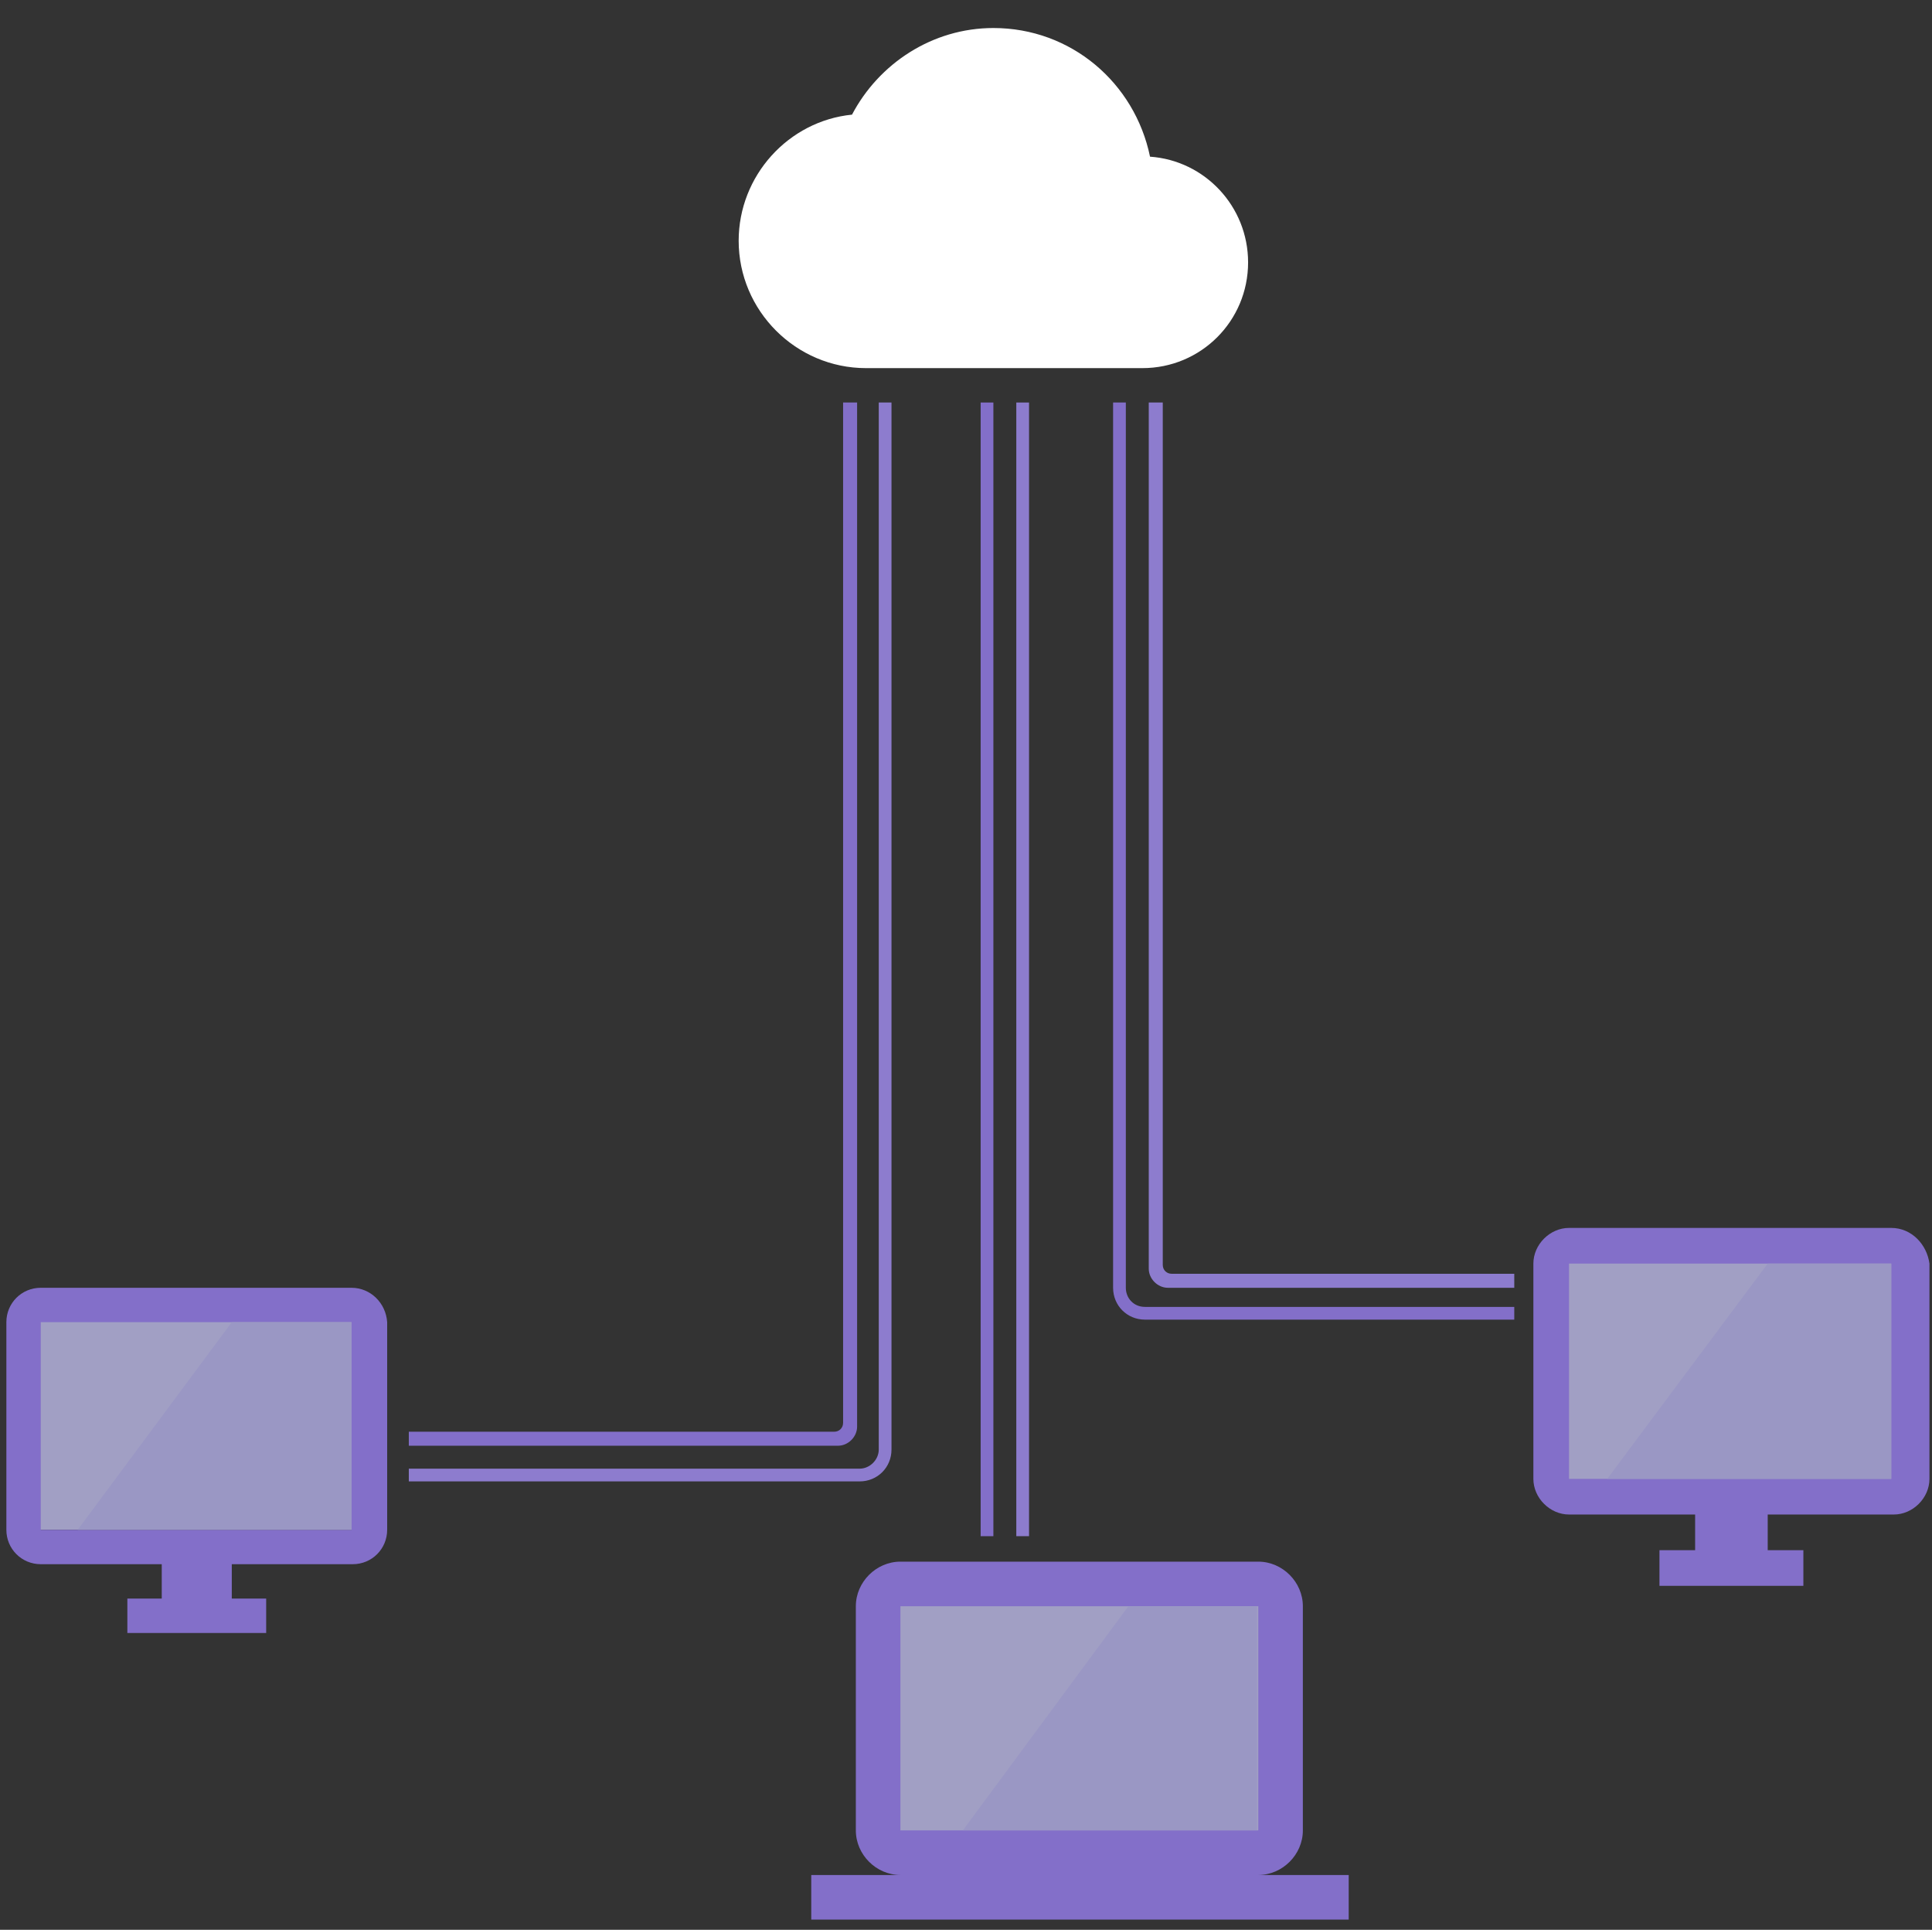
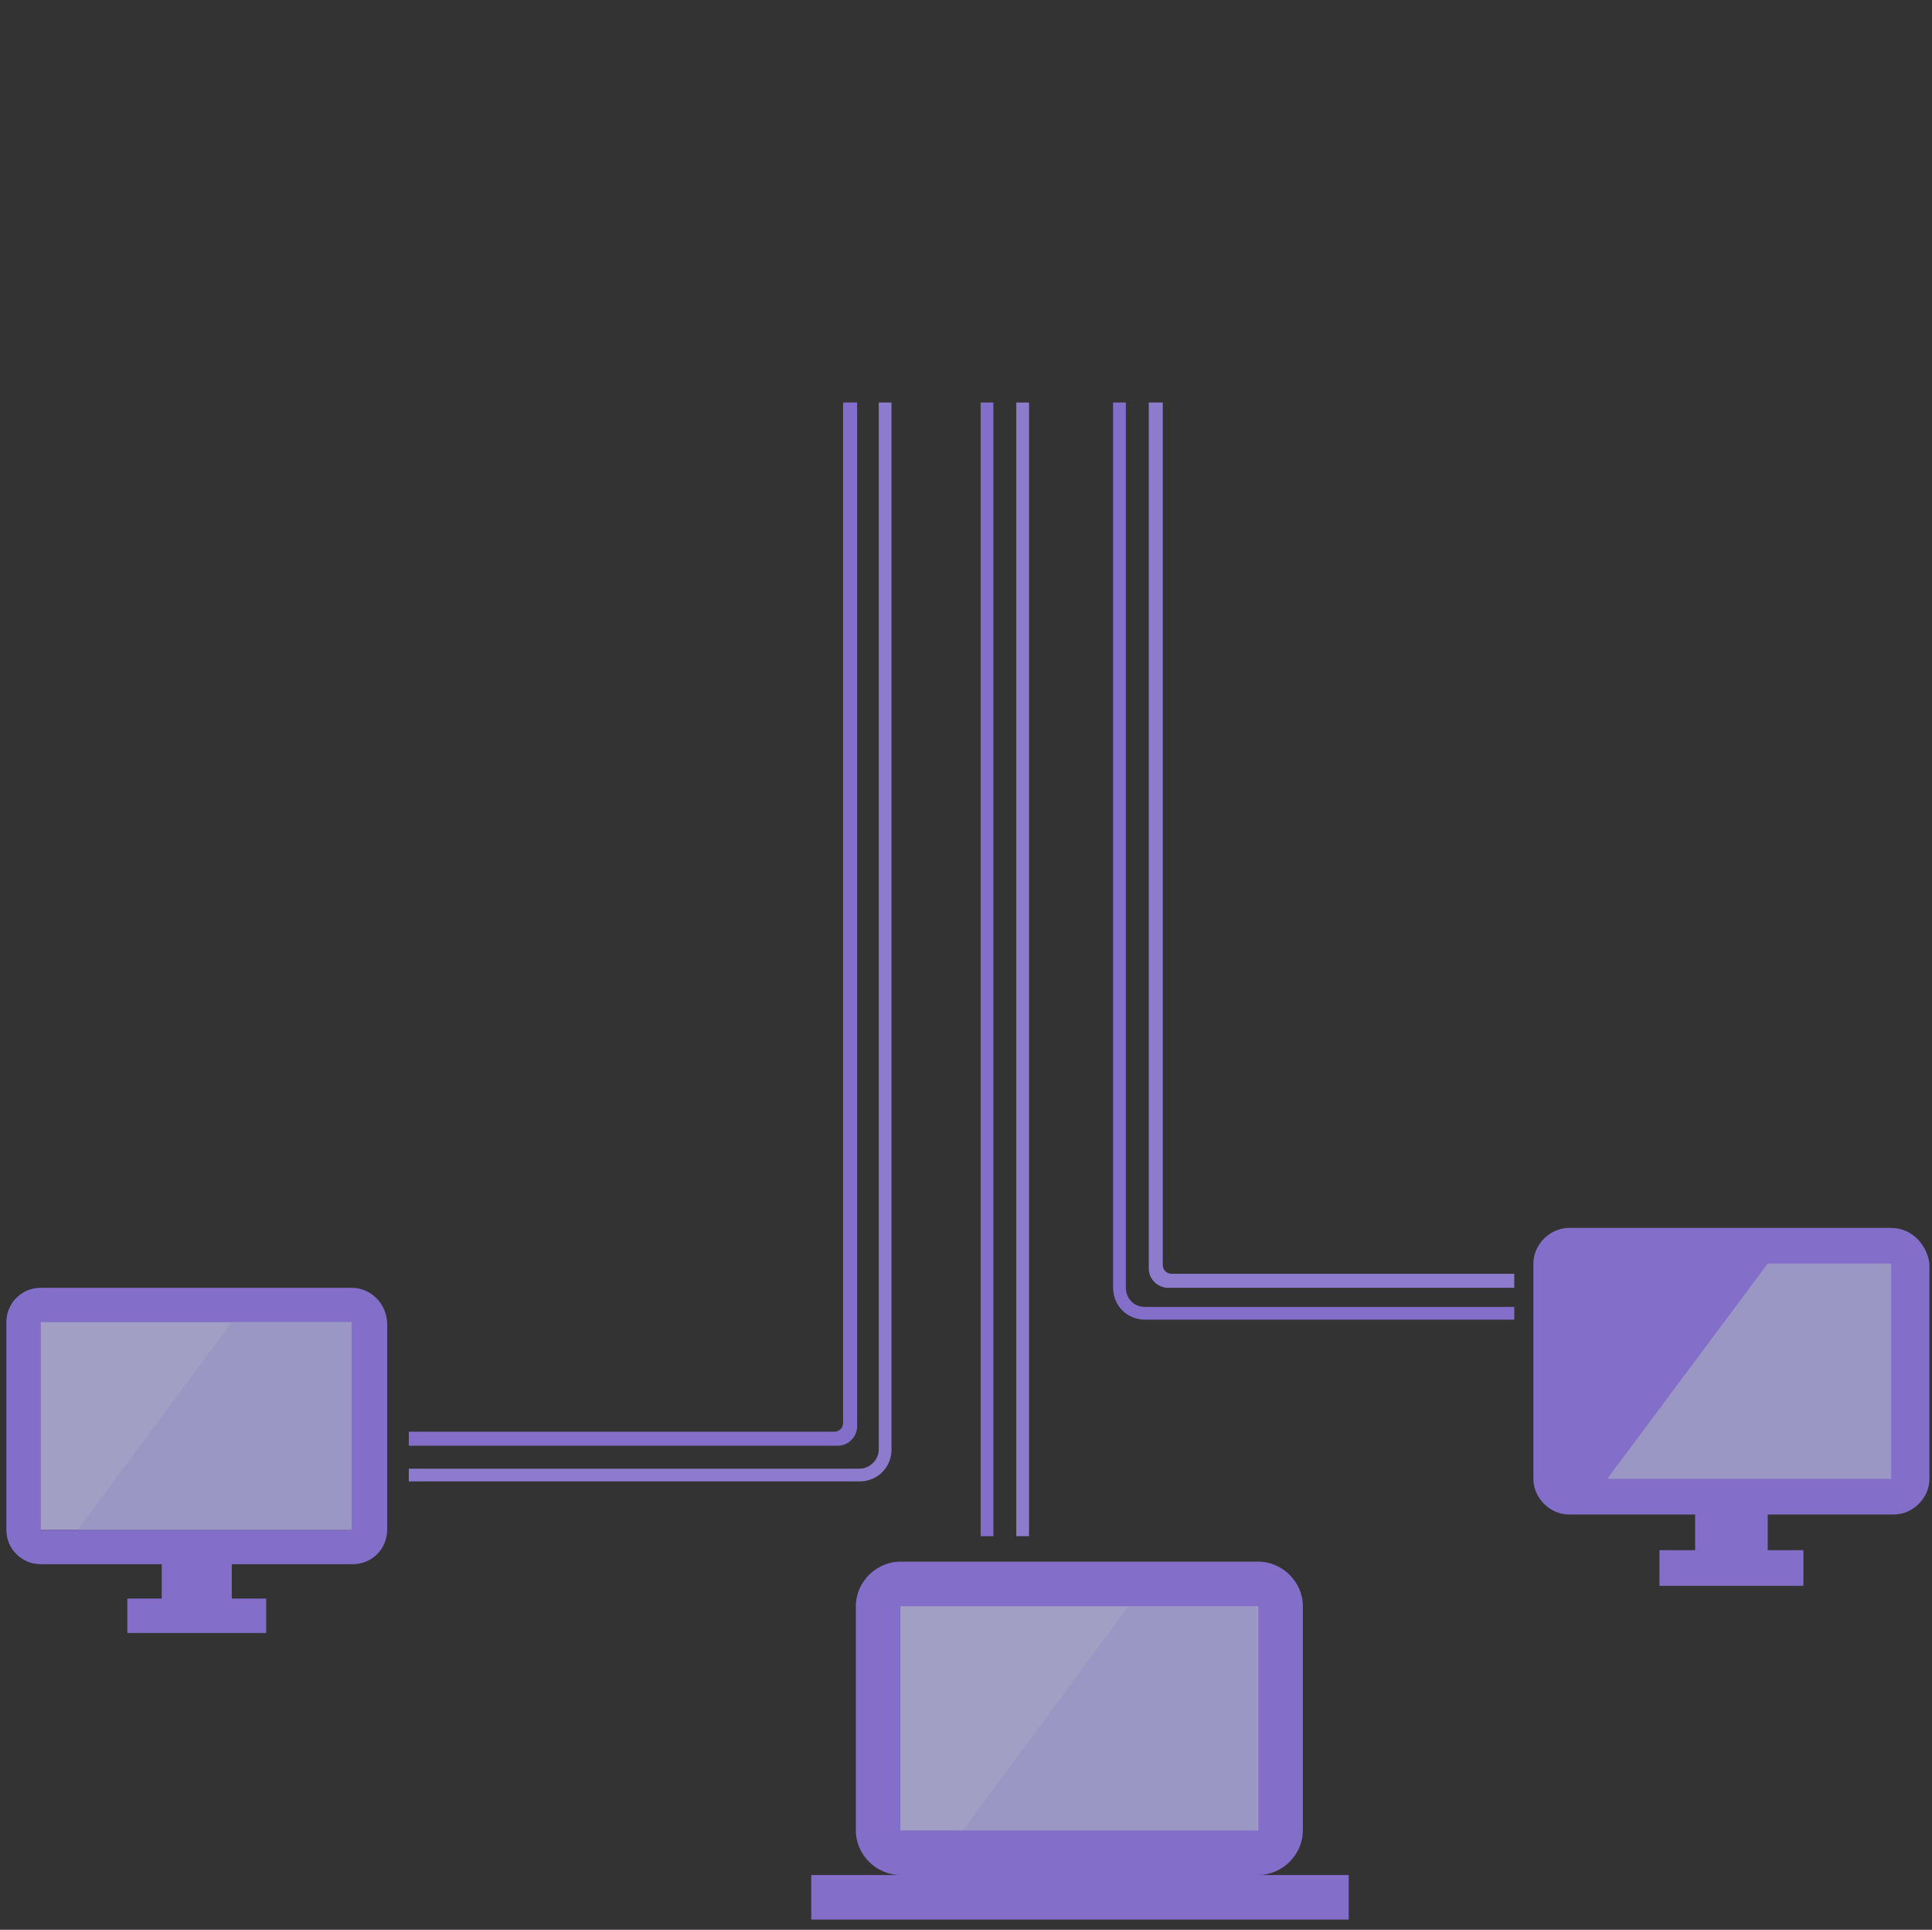
<svg xmlns="http://www.w3.org/2000/svg" version="1.1" id="Layer_1" x="0px" y="0px" viewBox="0 0 151.7 151.5" style="enable-background:new 0 0 151.7 151.5;" xml:space="preserve">
  <rect x="0" y="0" width="151.7" height="151.5" fill="#333333" stroke="none" />
  <style type="text/css">
	.st0{fill:none;stroke:#000000;stroke-width:0.5;stroke-miterlimit:10;}
	.st1{fill:#FFFFFF;}
	.st2{fill:#836FC9;}
	.st3{fill:#8D7CCE;}
	.st4{fill:#A19FC4;}
	.st5{fill:#9A97C4;}
</style>
  <g>
    <g>
      <g>
        <path class="st0" d="M136.3,96.9" />
      </g>
    </g>
-     <path class="st1" d="M90.3,12.3C89.1,6.5,84.1,2.2,78,2.2C73.2,2.2,69,5,66.9,9c-5,0.5-8.9,4.8-8.9,9.9c0,5.5,4.5,10,10,10h21.7   c4.6,0,8.3-3.7,8.3-8.3C98,16.2,94.6,12.6,90.3,12.3z" />
    <rect x="77" y="31.6" class="st2" width="1" height="89" />
    <rect x="79.8" y="31.6" class="st3" width="1" height="89" />
    <rect x="69.5" y="125.3" class="st4" width="30.2" height="19" />
-     <rect x="121.8" y="98.2" class="st4" width="27.9" height="19" />
-     <path class="st2" d="M148.5,96.4h-25.3c-1.5,0-2.8,1.3-2.8,2.8v16.9c0,1.5,1.3,2.8,2.8,2.8h9.9v2.8h-2.8v2.8h11.3v-2.8h-2.8v-2.8   h9.9c1.5,0,2.8-1.3,2.8-2.8V99.2C151.3,97.7,150.1,96.4,148.5,96.4z M148.5,116.1h-25.3V99.2h25.3V116.1z" />
+     <path class="st2" d="M148.5,96.4h-25.3c-1.5,0-2.8,1.3-2.8,2.8v16.9c0,1.5,1.3,2.8,2.8,2.8h9.9v2.8h-2.8v2.8h11.3v-2.8h-2.8v-2.8   h9.9c1.5,0,2.8-1.3,2.8-2.8V99.2C151.3,97.7,150.1,96.4,148.5,96.4z M148.5,116.1h-25.3V99.2V116.1z" />
    <path class="st2" d="M98.8,147.2c1.9,0,3.5-1.6,3.5-3.5l0-17.6c0-1.9-1.6-3.5-3.5-3.5H70.7c-1.9,0-3.5,1.6-3.5,3.5v17.6   c0,1.9,1.6,3.5,3.5,3.5h-7v3.5h42.2v-3.5H98.8z M70.7,126.1h28.1v17.6H70.7V126.1z" />
    <g>
      <g>
        <path class="st0" d="M31.3,104.2" />
      </g>
    </g>
    <g>
      <g>
-         <path class="st0" d="M14.6,101.2" />
-       </g>
+         </g>
    </g>
    <rect x="2.9" y="103.5" class="st4" width="25" height="16.6" />
    <path class="st2" d="M27.6,101.1H3.2c-1.5,0-2.7,1.2-2.7,2.7v16.3c0,1.5,1.2,2.7,2.7,2.7h9.5v2.7H10v2.7h10.9v-2.7h-2.7v-2.7h9.5   c1.5,0,2.7-1.2,2.7-2.7v-16.3C30.3,102.3,29.1,101.1,27.6,101.1z M27.6,120.1H3.2v-16.3h24.4V120.1z" />
    <path class="st2" d="M66.2,31.6v80.1l0,0c0,0.4-0.3,0.7-0.7,0.7c0,0,0,0,0,0l-33.4,0v1.1h33.7c0.8,0,1.5-0.7,1.5-1.5V31.6H66.2z" />
    <path class="st3" d="M69,31.6v82.2c0,0.8-0.7,1.5-1.5,1.5H32.1v1h35.4c1.4,0,2.5-1.1,2.5-2.5V31.6H69z" />
    <path class="st2" d="M88.4,101.1V31.6h-1v69.5c0,1.4,1.1,2.5,2.5,2.5h29v-1h-29C89,102.6,88.4,101.9,88.4,101.1z" />
    <path class="st3" d="M92,100c-0.4,0-0.7-0.3-0.7-0.7l0,0V31.6h-1.1v68c0,0.8,0.7,1.5,1.5,1.5h27.2V100L92,100C92,100,92,100,92,100   z" />
  </g>
  <polygon class="st5" points="88.6,126.1 75.6,143.7 98.7,143.7 98.7,126.1 " />
  <polygon class="st5" points="138.8,99.2 126.2,116.1 148.5,116.1 148.5,99.2 " />
  <polygon class="st5" points="18.2,103.8 6.1,120.1 27.6,120.1 27.6,103.8 " />
</svg>